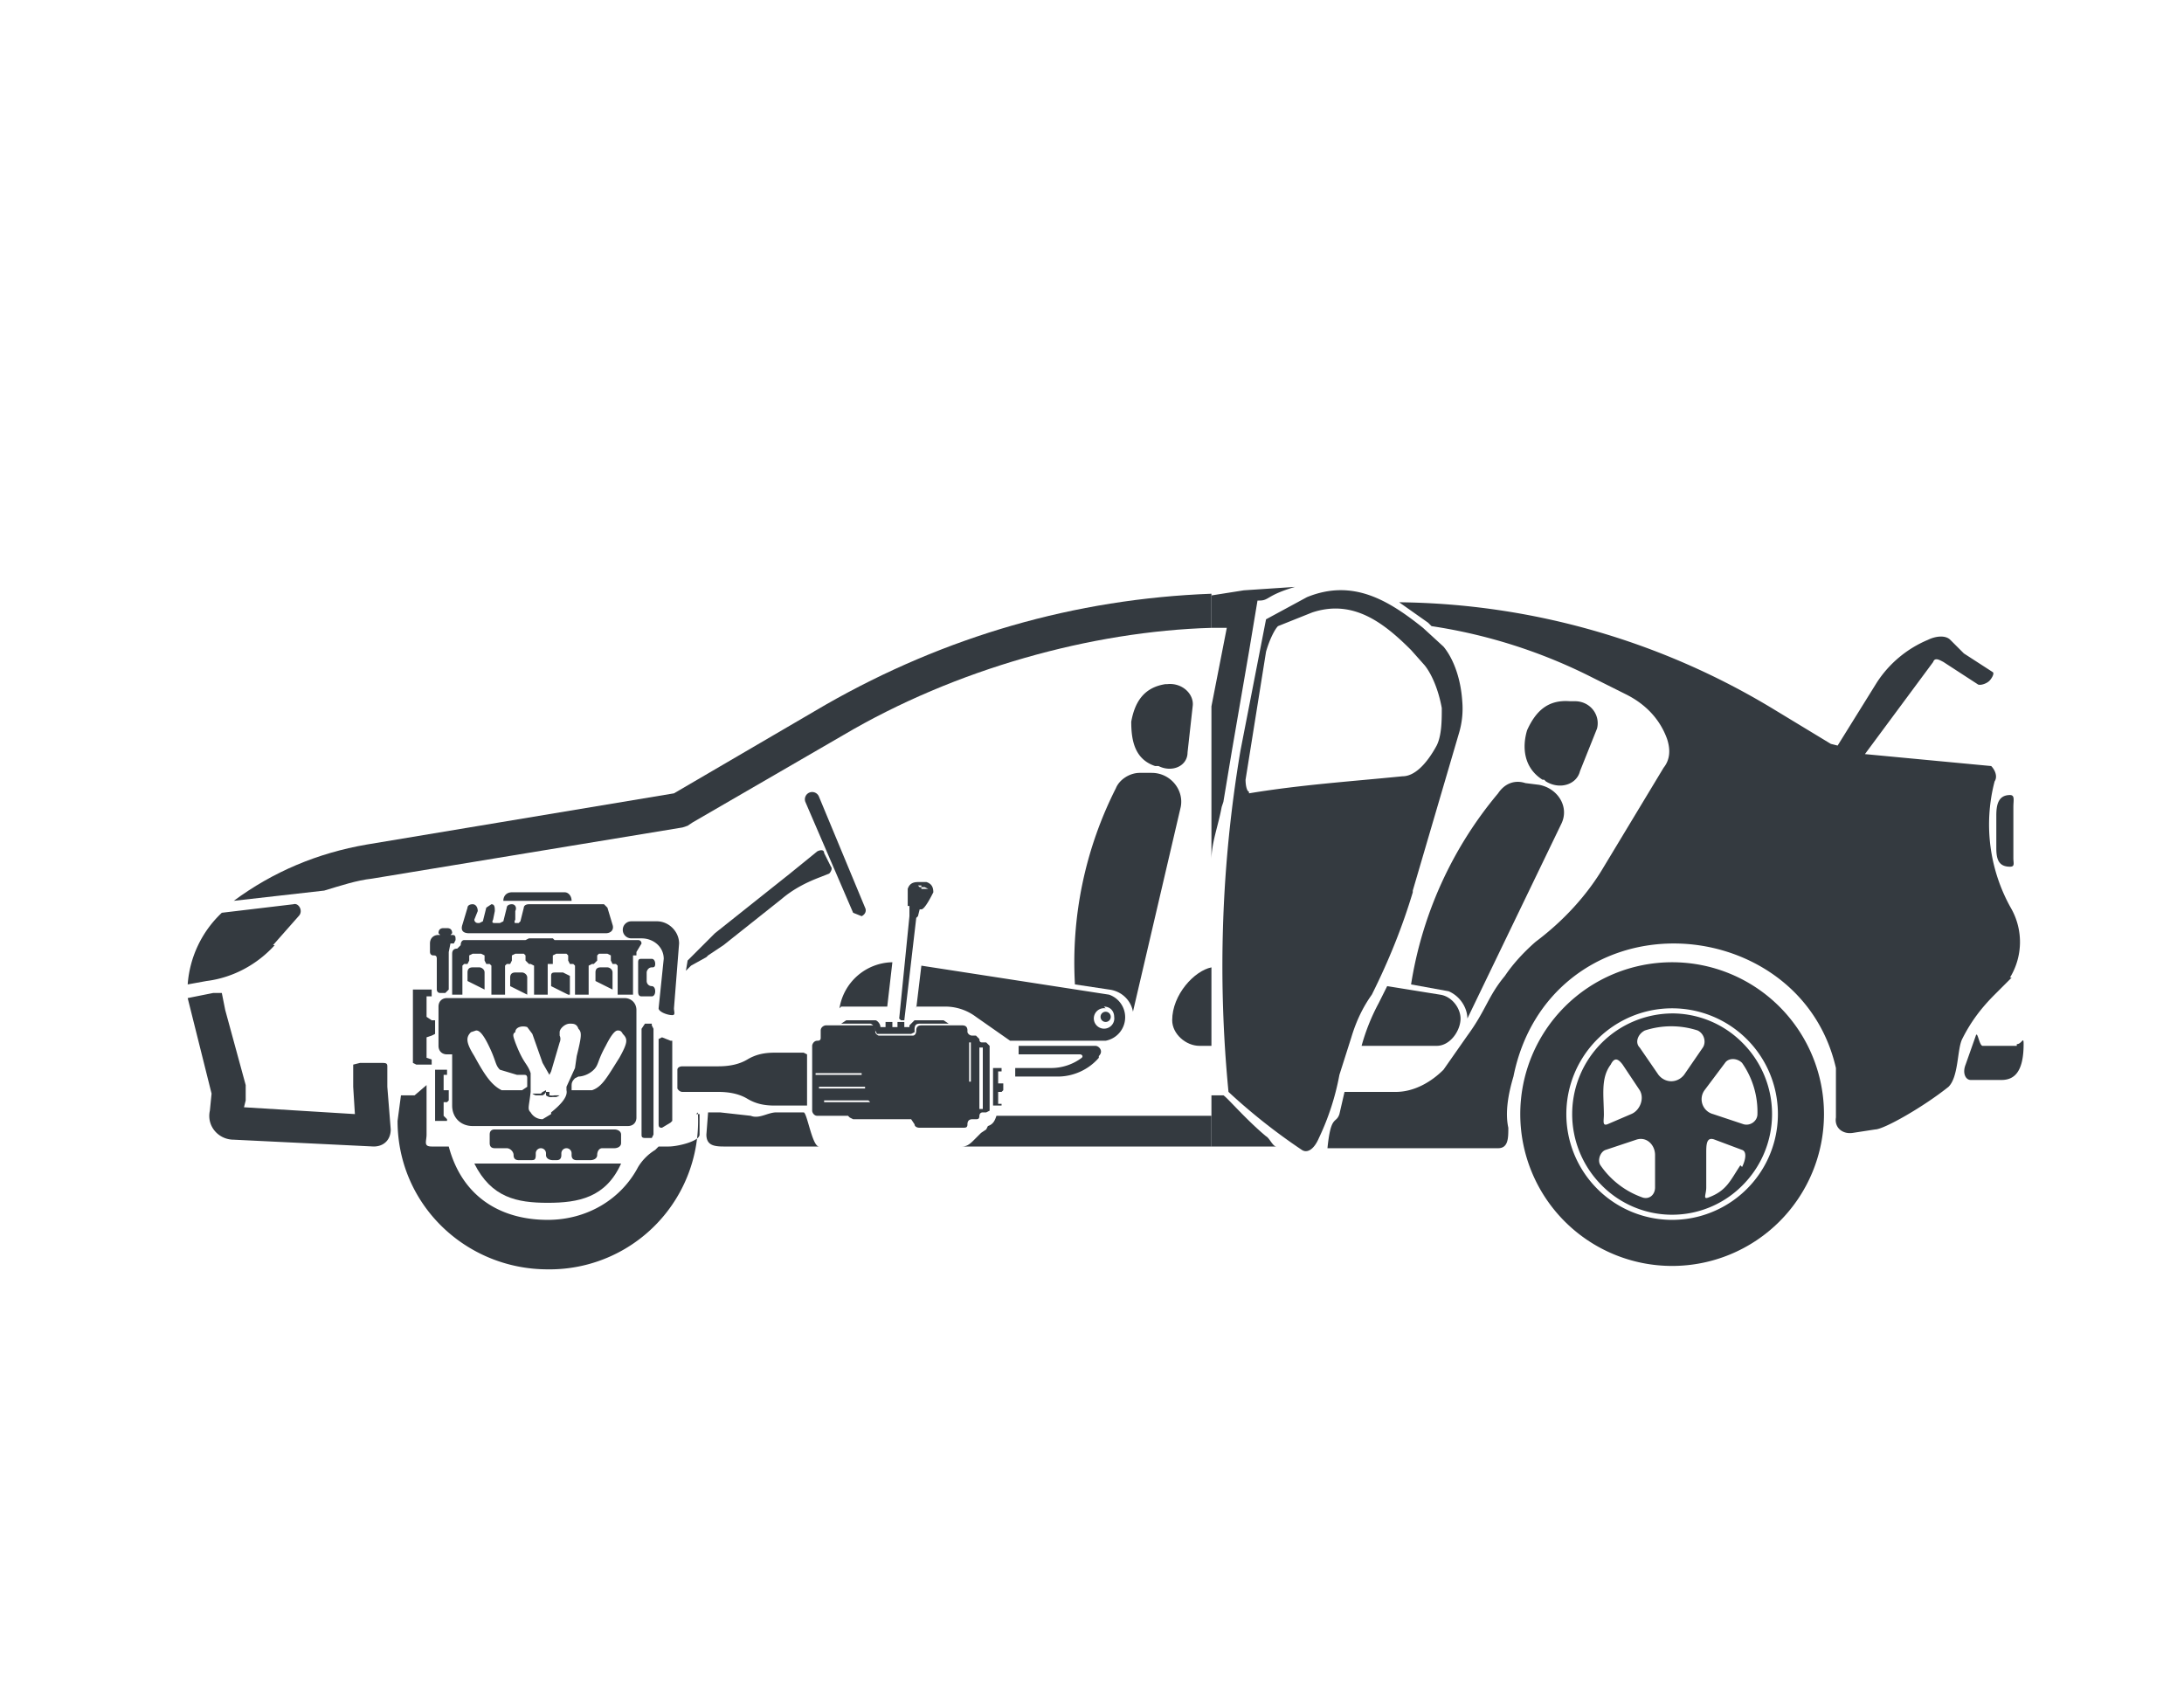
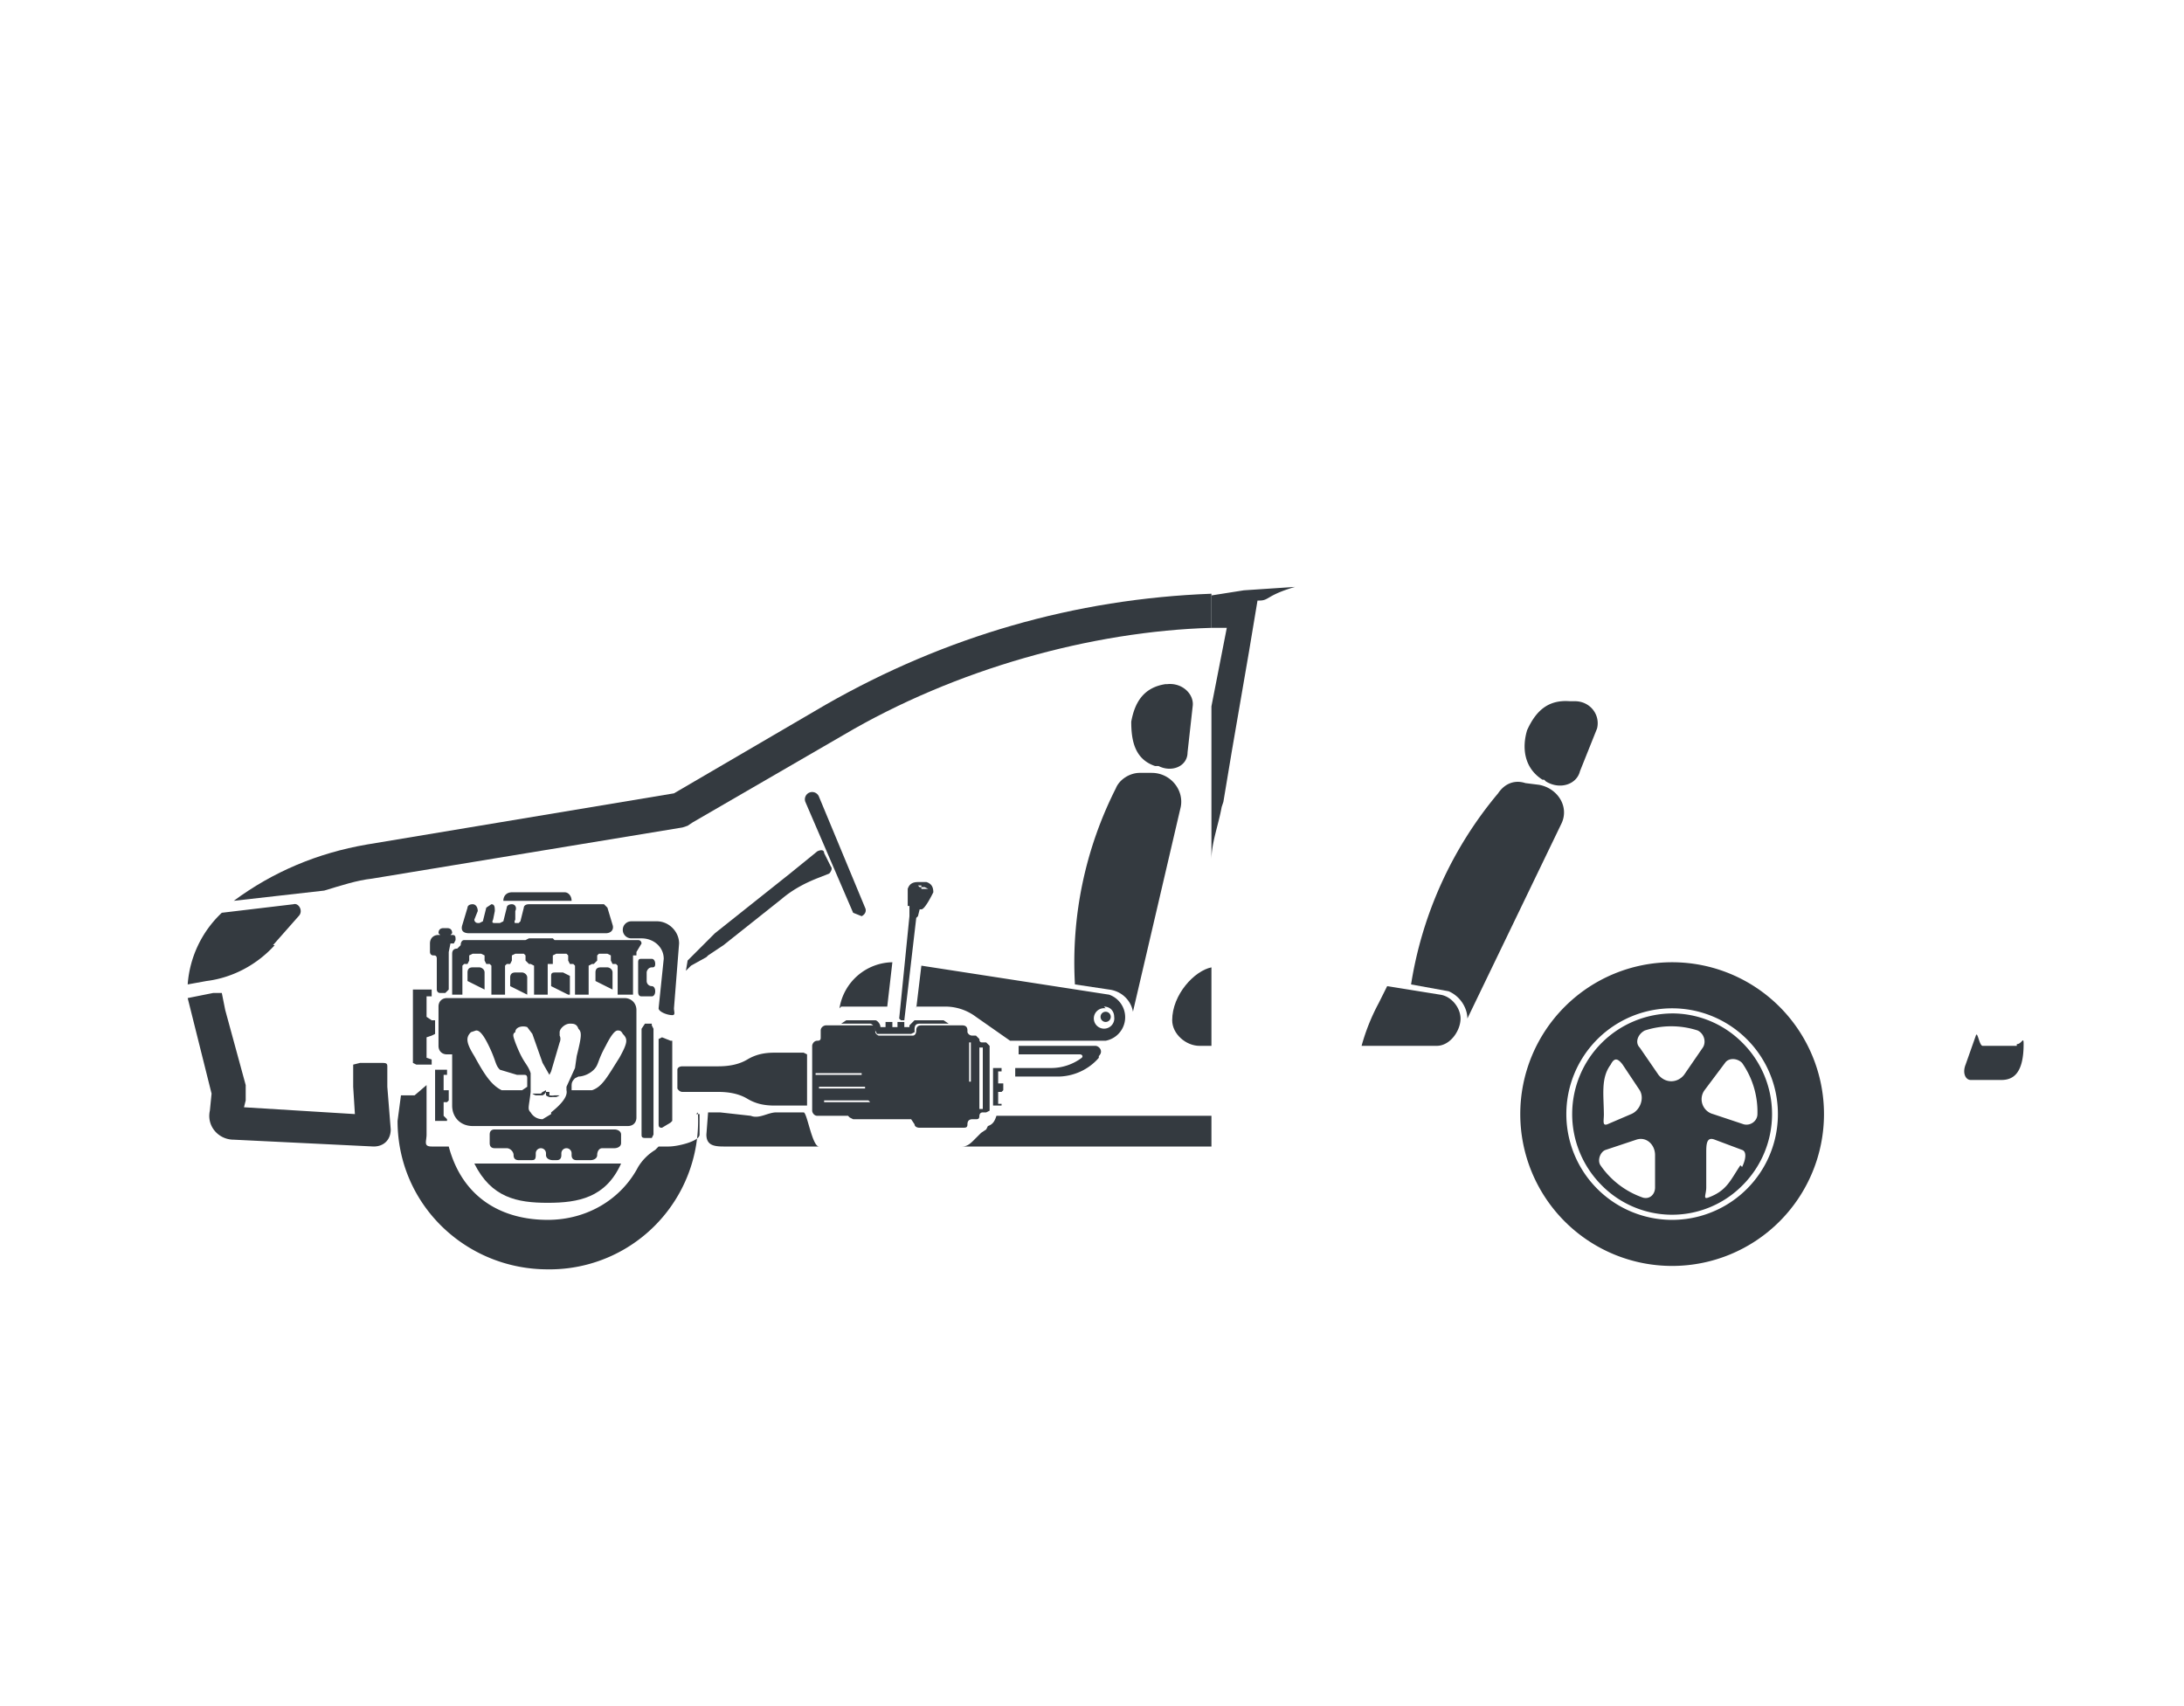
<svg xmlns="http://www.w3.org/2000/svg" version="1" width="128" height="100">
  <g fill="#343A40">
-     <path d="M78.5 63l.7-2.2c.3-1 .7-1.8 1.2-2.5 1-2 1.8-4 2.4-6v-.1l2.7-9.2a5 5 0 0 0 .2-1.9c-.1-1.5-.6-2.6-1.1-3.2l-1.2-1.1c-2-1.6-4.1-2.9-6.8-1.8l-2.4 1.3-1.5 7.7a76 76 0 0 0-.7 20 34.7 34.7 0 0 0 4.3 3.4c.3.2.7 0 1-.7a14.9 14.9 0 0 0 1.2-3.7zm-5.3-16.6c-.1 0-.2-.3-.2-.7l1.2-7.5c.2-.7.5-1.3.7-1.5l2-.8c2.4-.8 4.2.6 5.8 2.2l.8.9c.4.5.8 1.4 1 2.5 0 .7 0 1.6-.3 2.2-.6 1.1-1.3 1.8-2 1.8-3 .3-6 .5-9 1zM117 49.7c0 .6.1 1.1.8 1.1.3 0 .2-.2.2-.5v-3c0-.4.1-.7-.2-.7-.7 0-.8.6-.8 1.2v1.9zM71.7 64.2H71v3h3.8c-.2 0-.4-.5-.6-.6-1.2-1-2.3-2.3-2.5-2.4z" />
    <path d="M71 36.8h.9l-.9 4.6v9c0-1 .4-2 .6-3.1l.1-.3.5-3 1-5.8.5-3h.1c.6 0 .4-.3 2.1-.8l-3 .2-1.9.3v2zM87.8 46.5a23 23 0 0 0-5.1 11.2l2.2.4c.7.3 1.1 1 1.1 1.6l5.5-11.4c.5-1-.2-2.1-1.3-2.3l-.8-.1c-.6-.2-1.2 0-1.6.6z" />
-     <path d="M117.8 57.3a4 4 0 0 0 .1-4 10 10 0 0 1-1-7.5c.2-.3 0-.7-.2-.9l-7.4-.7 4-5.4c.1-.3.4-.1.6 0l2 1.3c.1.1.5 0 .7-.2.1-.1.3-.4.2-.5l-1.7-1.1-.8-.8c-.3-.3-.9-.2-1.3 0a6.6 6.6 0 0 0-3 2.5l-2.3 3.7-.4-.1-3.3-2a43.2 43.2 0 0 0-22-6.3l1.7 1.2.2.2a31 31 0 0 1 9.4 3l2 1c1.2.6 2 1.5 2.4 2.6.2.6.2 1.2-.2 1.7L94 50.8c-1 1.7-2.4 3.2-4 4.4-.8.7-1.4 1.4-1.8 2-1 1.2-1.1 2-2.2 3.5l-1.4 2c-.7.7-1.7 1.3-2.8 1.3h-3l-.3 1.3c-.2.6-.5 0-.7 2h10c.6 0 .6-.6.6-1.2-.2-.9 0-2 .3-3 1-5 5-7.8 9.4-7.8 4.1 0 8.4 2.5 9.5 7.3v2.9c-.1.6.4 1 1 .9l1.3-.2c.5 0 2.8-1.3 4.3-2.5.6-.6.5-2.2.8-2.8.5-1 1.1-1.8 1.9-2.6l1-1z" />
    <path d="M98 56.4a8.9 8.9 0 1 0 0 17.8 8.9 8.9 0 0 0 0-17.8zm0 15.1a6.2 6.2 0 1 1 0-12.4 6.2 6.2 0 0 1 0 12.4zM90.6 45.8c.8.5 1.8.2 2-.6l1-2.5c.2-.8-.4-1.6-1.3-1.6H92c-1.3-.1-2 .6-2.5 1.7-.3 1-.2 2.2.9 2.9h.1zM118.2 61.3h-2c-.2 0-.3-.9-.4-.6l-.6 1.7c-.2.5 0 .9.3.9h1.8c.7 0 1.3-.4 1.3-2.1 0-.5-.1 0-.4 0zM85.6 59.7c0-.6-.5-1.3-1.2-1.4l-3.1-.5-.5 1a12 12 0 0 0-1 2.5h4.4c.8 0 1.4-.9 1.4-1.6z" />
    <path d="M98 59.4a5.9 5.9 0 0 0-4.2 10 5.8 5.8 0 0 0 8.3.1 5.9 5.9 0 0 0 0-8.4 5.8 5.8 0 0 0-4.2-1.7zm-4 6c0-1.2-.2-2.2.4-3 .2-.4.4-.4.7 0l1 1.5c.3.5 0 1.2-.5 1.4l-1.4.6c-.3.1-.2-.2-.2-.6zm3 4.2c0 .4-.3.7-.7.6a5 5 0 0 1-2.5-1.9c-.2-.3 0-.8.3-.9l1.8-.6c.6-.2 1.1.3 1.1.9v2zm.2-6.6l-1.1-1.6c-.3-.3-.1-.8.3-1a5 5 0 0 1 3.1 0c.4.2.5.7.3 1L98.7 63c-.4.5-1.1.5-1.5 0zm4.8 5.3c-.6.9-.8 1.5-1.9 1.9-.3.1-.1-.2-.1-.6v-2c0-.5 0-1 .5-.8l1.6.6c.3.1.2.6 0 1zm1-3c0 .4-.4.7-.8.6l-1.8-.6a.9.9 0 0 1-.5-1.4l1.2-1.6c.2-.3.7-.3 1 0a5 5 0 0 1 .9 3z" />
    <g>
      <path d="M32.1 70.5c1.8 0 3.4-.3 4.3-2.3h-8.6c1 2 2.5 2.3 4.3 2.3zM70.3 61.3h.7v-4.6c-1 .2-2.3 1.6-2.3 3.1 0 .8.8 1.5 1.6 1.5zM21.8 51.5l18.2-3 .3-.1.3-.2 8.8-5.1C56 39.2 64 37 71 36.8v-2c-8 .3-15.6 2.5-22.6 6.5l-8.9 5.2-18 3c-2.9.5-5.5 1.6-7.8 3.3l5.3-.6c1-.3 1.9-.6 2.8-.7z" />
      <path d="M40.8 65.3h-.2.4v1.2c0 .4-1.3.7-1.8.7h-.6l-.2.2a3 3 0 0 0-1 1c-1 1.9-3 3.1-5.3 3.1-2.7 0-5-1.3-5.8-4.3h-1c-.5 0-.3-.3-.3-.7v-2.9l-.7.6h-.8l-.2 1.5c0 4.9 4 8.7 8.8 8.7a8.7 8.7 0 0 0 8.8-9.2zM16 55.4l1.5-1.7c.3-.3 0-.8-.3-.7l-4.2.5a6.4 6.4 0 0 0-2 4.2l1.1-.2c1.6-.2 3-1 4-2.1zM22.7 62.5c0-.2-.1-.2-.4-.2h-1.2l-.4.1v1.3l.1 1.6-6.5-.4.1-.4v-.9l-1.2-4.4-.2-1h-.5l-1.5.3.3 1.2 1.1 4.4-.1 1c-.2.9.5 1.7 1.4 1.7l8.2.4c.6 0 1-.4 1-1l-.2-2.5v-1.2zM71 65.4H58.4c-.1.3-.2.5-.5.6l-.1.2-.3.2-.4.4c-.2.2-.4.4-.7.4H48c-.4 0-.7-2-.9-2h-1.6c-.5 0-1 .4-1.5.2l-1.8-.2h-.7l-.1 1.3c0 .6.4.7 1 .7H71v-1.8zM65.4 46.2A22.6 22.6 0 0 0 63 57.7l2 .3c.8.1 1.3.7 1.4 1.3l2.8-12c.2-1-.6-2-1.7-2h-.7c-.6 0-1.2.4-1.4.9zM68.4 40.1h-.1c-1.3.2-1.8 1.1-2 2.2 0 1.1.2 2.2 1.4 2.6h.2c.8.4 1.7 0 1.7-.8l.3-2.7c.1-.7-.6-1.4-1.5-1.3z" />
      <circle cx="64.8" cy="59.6" r=".3" />
      <path d="M48 46.7a.4.4 0 1 0-.8.3l2.8 6.5.5.2c.2-.1.3-.3.2-.5L48 46.7zM33.5 52.8c0-.3-.2-.5-.4-.5H30c-.3 0-.5.2-.5.5h4.1zM35.9 58v-1c0-.2-.2-.3-.3-.3h-.4c-.2 0-.3.1-.3.3v.5l1 .5zM33.4 58.3v-1.1L33 57h-.4c-.2 0-.3 0-.3.2v.6l1 .5zM30.9 58.3v-1c0-.2-.2-.3-.3-.3h-.4c-.2 0-.3.1-.3.3v.5l1 .5zM28.4 58v-1c0-.2-.2-.3-.3-.3h-.4c-.2 0-.3.1-.3.3v.5l1 .5zM24.2 58v4.3l.2.1h.9v-.2-.1L25 62v-1.2l.3-.1.2-.1v-.8h-.2l-.3-.2v-1.2h.3V58 58h-1zM26.2 64.6l.1-.1V64v-.1h-.1-.2V63h.2v-.2-.1h-.6-.1v3h.7v-.1l-.2-.2v-.8h.2zM38.2 56.7c.1 0 .2 0 .2-.2s-.1-.3-.2-.3h-.6c-.1 0-.2 0-.2.2v1.7c0 .1 0 .3.2.3h.6c.1 0 .2-.1.2-.3 0-.2-.1-.3-.2-.3a.3.3 0 0 1-.3-.3V57c0-.1.1-.3.3-.3zM28 53.4c0-.2-.1-.4-.3-.4-.2 0-.3.1-.3.2l-.3 1c-.1.3 0 .5.4.5h8c.3 0 .5-.2.4-.5l-.3-1-.2-.2H31c-.2 0-.3.1-.3.2l-.2.8-.1.1h-.2s-.1 0 0-.2v-.5c.1-.2 0-.4-.2-.4s-.3.1-.3.2l-.2.8-.2.1H29c-.1 0-.2 0-.1-.2l.1-.5c0-.2 0-.4-.2-.4l-.3.2-.2.8-.2.1H28a.2.2 0 0 1-.2-.2l.2-.5z" />
      <path d="M27 55.4l-.2.2c-.2 0-.3.1-.3.3v2.4h.6v-1.7l.1-.1h.2l.1-.2V56l.2-.1h.5l.2.1v.3l.1.2h.2l.1.1v1.7h.8v-1.7l.1-.1h.2l.1-.2V56l.2-.1h.5l.1.1v.3l.2.2h.1l.2.1v1.7h.8v-1.7-.1h.3V56l.2-.1h.6l.1.1v.3l.1.2h.2l.1.1v1.7h.8v-1.7l.2-.1h.1l.2-.2V56l.1-.1h.5l.2.1v.3l.1.2h.2l.1.1v1.7h.9V56h.2v-.2l.3-.5s0-.2-.2-.2h-4.9l-.1-.1H31l-.2.1h-3.6c-.1 0-.2.1-.2.3zM38.2 60h-.4l-.2.3v6.2c0 .1 0 .2.2.2h.4l.1-.2v-6.2l-.1-.2zM39.3 61l-.5-.2-.2.1v5c0 .2.1.2.2.2l.5-.3.1-.1v-4.5-.2z" />
      <path d="M38.4 54H37a.5.5 0 0 0 0 1h.6c.7 0 1.3.5 1.3 1.2l-.3 2.9c0 .2.5.4.8.4.2 0 .1-.2.1-.4l.3-3.8c0-.7-.6-1.3-1.3-1.3zM25.2 55.4v.4s0 .2.2.2c.1 0 .2 0 .2.2V58s0 .2.2.2h.3l.2-.2v-2.2l.1-.5h.2l.1-.2c0-.2 0-.3-.2-.3h-.8c-.3 0-.5.2-.5.5zM26.4 54.8l.1-.1c0-.2-.1-.3-.3-.3H26c-.2 0-.3.1-.3.3l.1.1h.6zM32 63.8v.1l-.2.1-.1.1h-.1H31.3h-.1a.6.6 0 0 0 .2.1h.4a.4.4 0 0 0 .2-.2v-.1zM32.8 64.2H32.5a.7.7 0 0 1-.3 0V64H32V64v.2a.5.5 0 0 0 .2.1.6.6 0 0 0 .2 0h.2a.8.8 0 0 0 .2-.1V64v.1z" />
      <path d="M37.3 65.5v-6.3c0-.4-.3-.7-.7-.7H26.2c-.3 0-.5.2-.5.5v2.3c0 .3.2.5.5.5h.3v3c0 .7.5 1.2 1.2 1.2h9.1c.3 0 .5-.2.5-.5zm-6.4-2.2v.4l-.3.2h-1.2c-.6-.3-1-.9-1.6-2-.5-.8-.5-1.1-.2-1.4l.3-.1c.1 0 .3 0 .7.8.5 1 .4 1.2.7 1.5l1 .3h.4c.1 0 .2 0 .2.2v.1zm1.4 2l-.5.3a.8.8 0 0 1-.7-.4c-.2-.2-.1-.3 0-1.2v-.6-.1-.4c-.2-.6-.4-.5-.9-1.8-.1-.3-.2-.5 0-.6 0-.3.4-.4.7-.3l.3.4.6 1.7.4.7.1-.2.5-1.7s.1-.2 0-.4v-.2c0-.2.3-.5.6-.5.2 0 .4 0 .5.3.2.2.2.4-.1 1.6l-.1.7-.5 1.1v.2c.1.4-.4.9-.9 1.3zm4-3.3c-.7 1.1-1 1.7-1.6 1.9h-1.2v-.2c0-.2 0-.3.2-.5l.2-.1c.2 0 .6-.1.9-.4.3-.3.2-.5.7-1.4.4-.8.6-.9.7-.9.1 0 .2 0 .3.2.3.3.3.5-.2 1.4zM33.8 68h.8c.2 0 .4-.1.4-.3 0-.2.1-.4.3-.4h.7c.2 0 .4-.1.4-.3v-.5c0-.2-.2-.3-.4-.3h-7c-.2 0-.3.1-.3.3v.5c0 .2.1.3.3.3h.7c.2 0 .4.2.4.4s.1.3.3.3h.7c.2 0 .3 0 .3-.3v-.1a.3.3 0 1 1 .6 0v.1c0 .2.2.3.4.3h.2c.1 0 .3 0 .3-.3v-.1a.3.3 0 1 1 .6 0v.1c0 .2.1.3.3.3zM51 60.1h-2.6c-.1 0-.3.1-.3.3v.4c0 .1 0 .2-.2.2s-.3.2-.3.3v3.8c0 .1.1.3.3.3h1.8l.1.1.2.1h3.4l.2.3c0 .1.1.2.3.2h2.5c.2 0 .3 0 .3-.2s.1-.3.3-.3h.2c.1 0 .2 0 .2-.2 0 0 0-.2.2-.2h.2l.2-.1v-3.8l-.2-.2h-.2c-.1 0-.2 0-.2-.2l-.2-.2H57a.3.3 0 0 1-.3-.2v-.1c0-.2-.1-.3-.3-.3H54c-.2 0-.3.1-.3.3 0 .2-.1.3-.2.3h-2a.3.3 0 0 1-.2-.2v-.1c0-.2 0-.3-.2-.3zm-3.2 3v-.2h2.7v.1h-2.7zm.2.7v-.1h2.7v.1h-2.6zm3 .8h-2.7v-.1h2.6zm6.4-3.1v-.1h.2V65h-.1-.1v-3.4zm-.6-.4h.1v2.3h-.1v-2.3z" />
      <path d="M52.6 59.9V60.2h-.2-.1v-.3h-.4V60.2h-.3c0-.2-.2-.4-.3-.4h-1.7l-.3.2H51c.1 0 .3.2.3.4l.1.2h2l.2-.1v-.1c0-.2 0-.4.3-.4h1.7l-.3-.2h-1.7l-.3.3v.1H53v-.3h-.4zM58.7 64l.1-.1v-.4h-.1-.2v-.7h.2v-.1-.1h-.5v2.2h.5v-.1h-.2V64h.2zM52.8 59.8h.2l.7-6 .1-.1.1-.4h.1c.2 0 .6-.8.7-1 0-.3-.1-.5-.4-.6h-.5c-.3 0-.5.1-.6.4v1h.1v.6l-.6 6zm1-8v.1h.2v.1h.2l.2.1a1.3 1.3 0 0 0 .2 0h-.2-.1H54V52h-.1l-.1-.1zM39.7 62.7v1.1s.1.2.3.2h2.1c.6 0 1.2.1 1.7.4.5.3 1 .4 1.6.4h1.9v-3l-.2-.1h-1.7c-.6 0-1.1.1-1.6.4-.5.3-1.1.4-1.7.4H40c-.2 0-.3.1-.3.2zM31.7 64.9zM41.9 54.7l-.9.9-.7.7-.1.6.3-.3.9-.5.1-.1.9-.6 3.4-2.7c.7-.6 1.5-1 2.3-1.3l.5-.2c.1-.1.2-.3.1-.4l-.4-.8c0-.2-.2-.2-.4-.1l-1.6 1.3-4.4 3.5zM53.7 59h1.8a3 3 0 0 1 1.7.6l2 1.4h5.6a1.4 1.4 0 0 0 .2-2.7l-11-1.7-.3 2.5zm11 0c.4 0 .6.3.6.6a.6.6 0 1 1-.5-.5zM49.3 59H52l.3-2.6a3.2 3.2 0 0 0-3.1 2.7zM61.5 62.6h-2v.5H62c.9 0 1.8-.4 2.4-1.1v-.1c.3-.3 0-.6-.2-.6h-4.5v.5h3.6c.1 0 .2.1.1.2a3 3 0 0 1-1.8.6z" />
    </g>
  </g>
</svg>